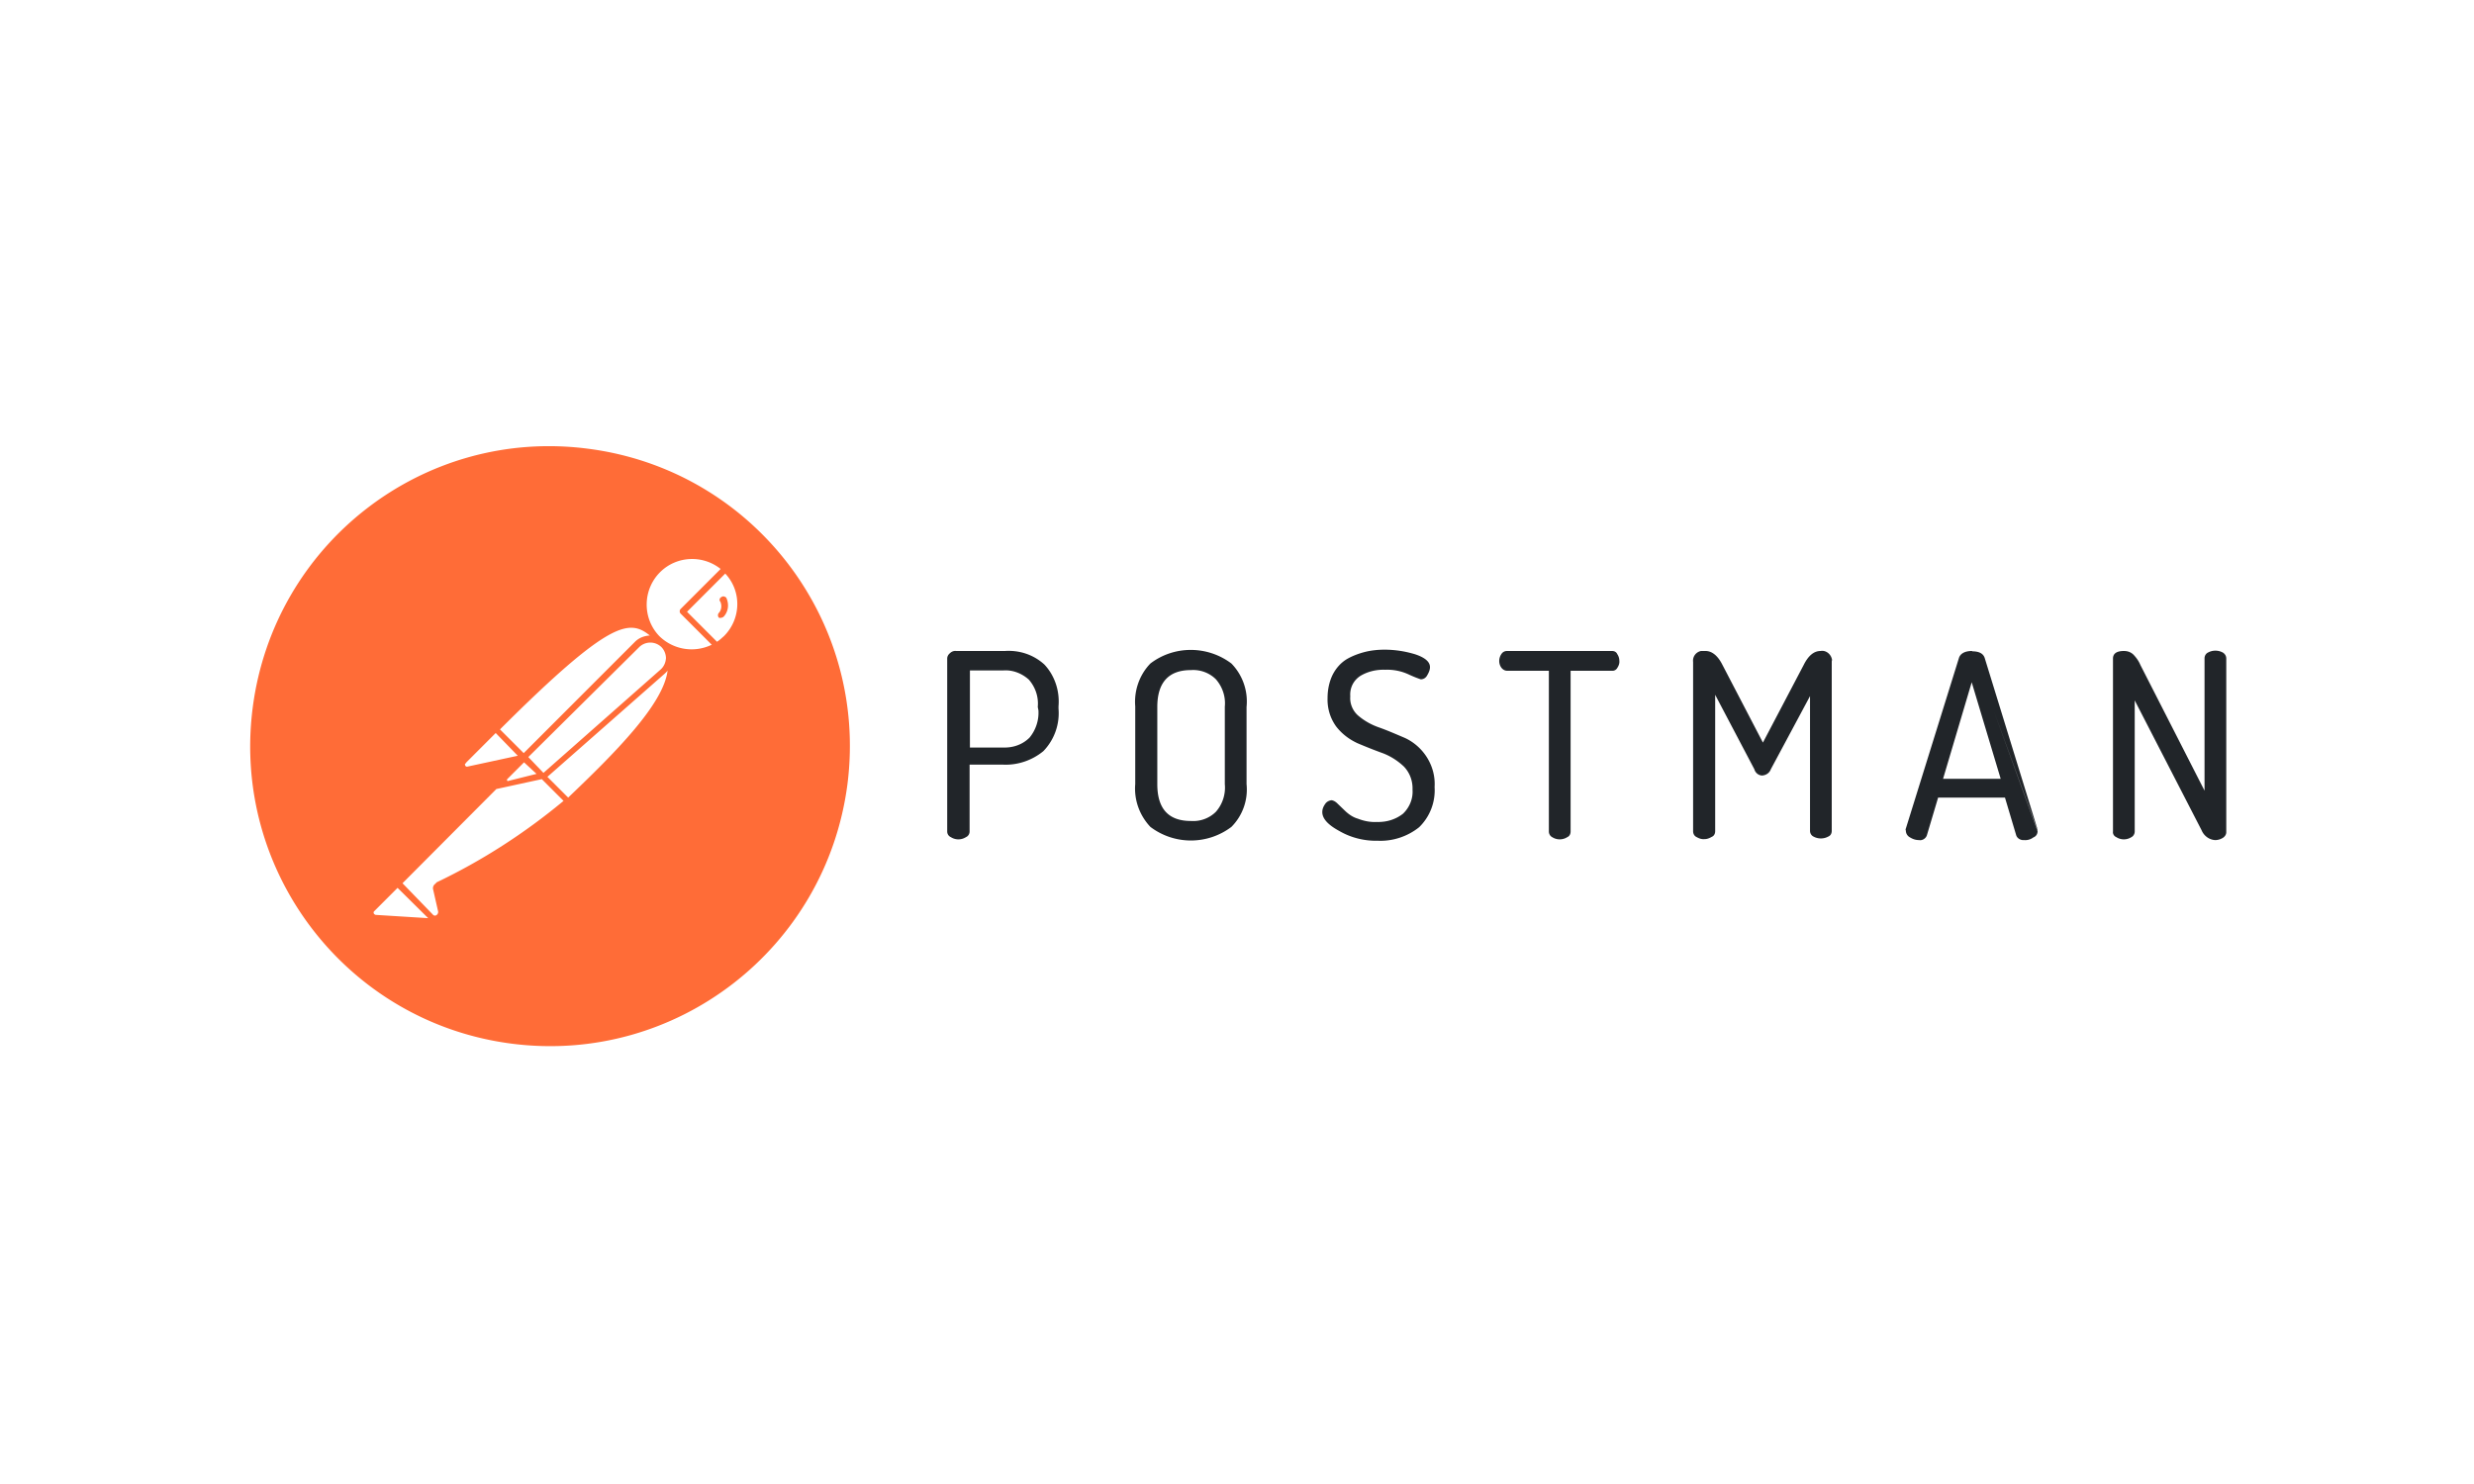
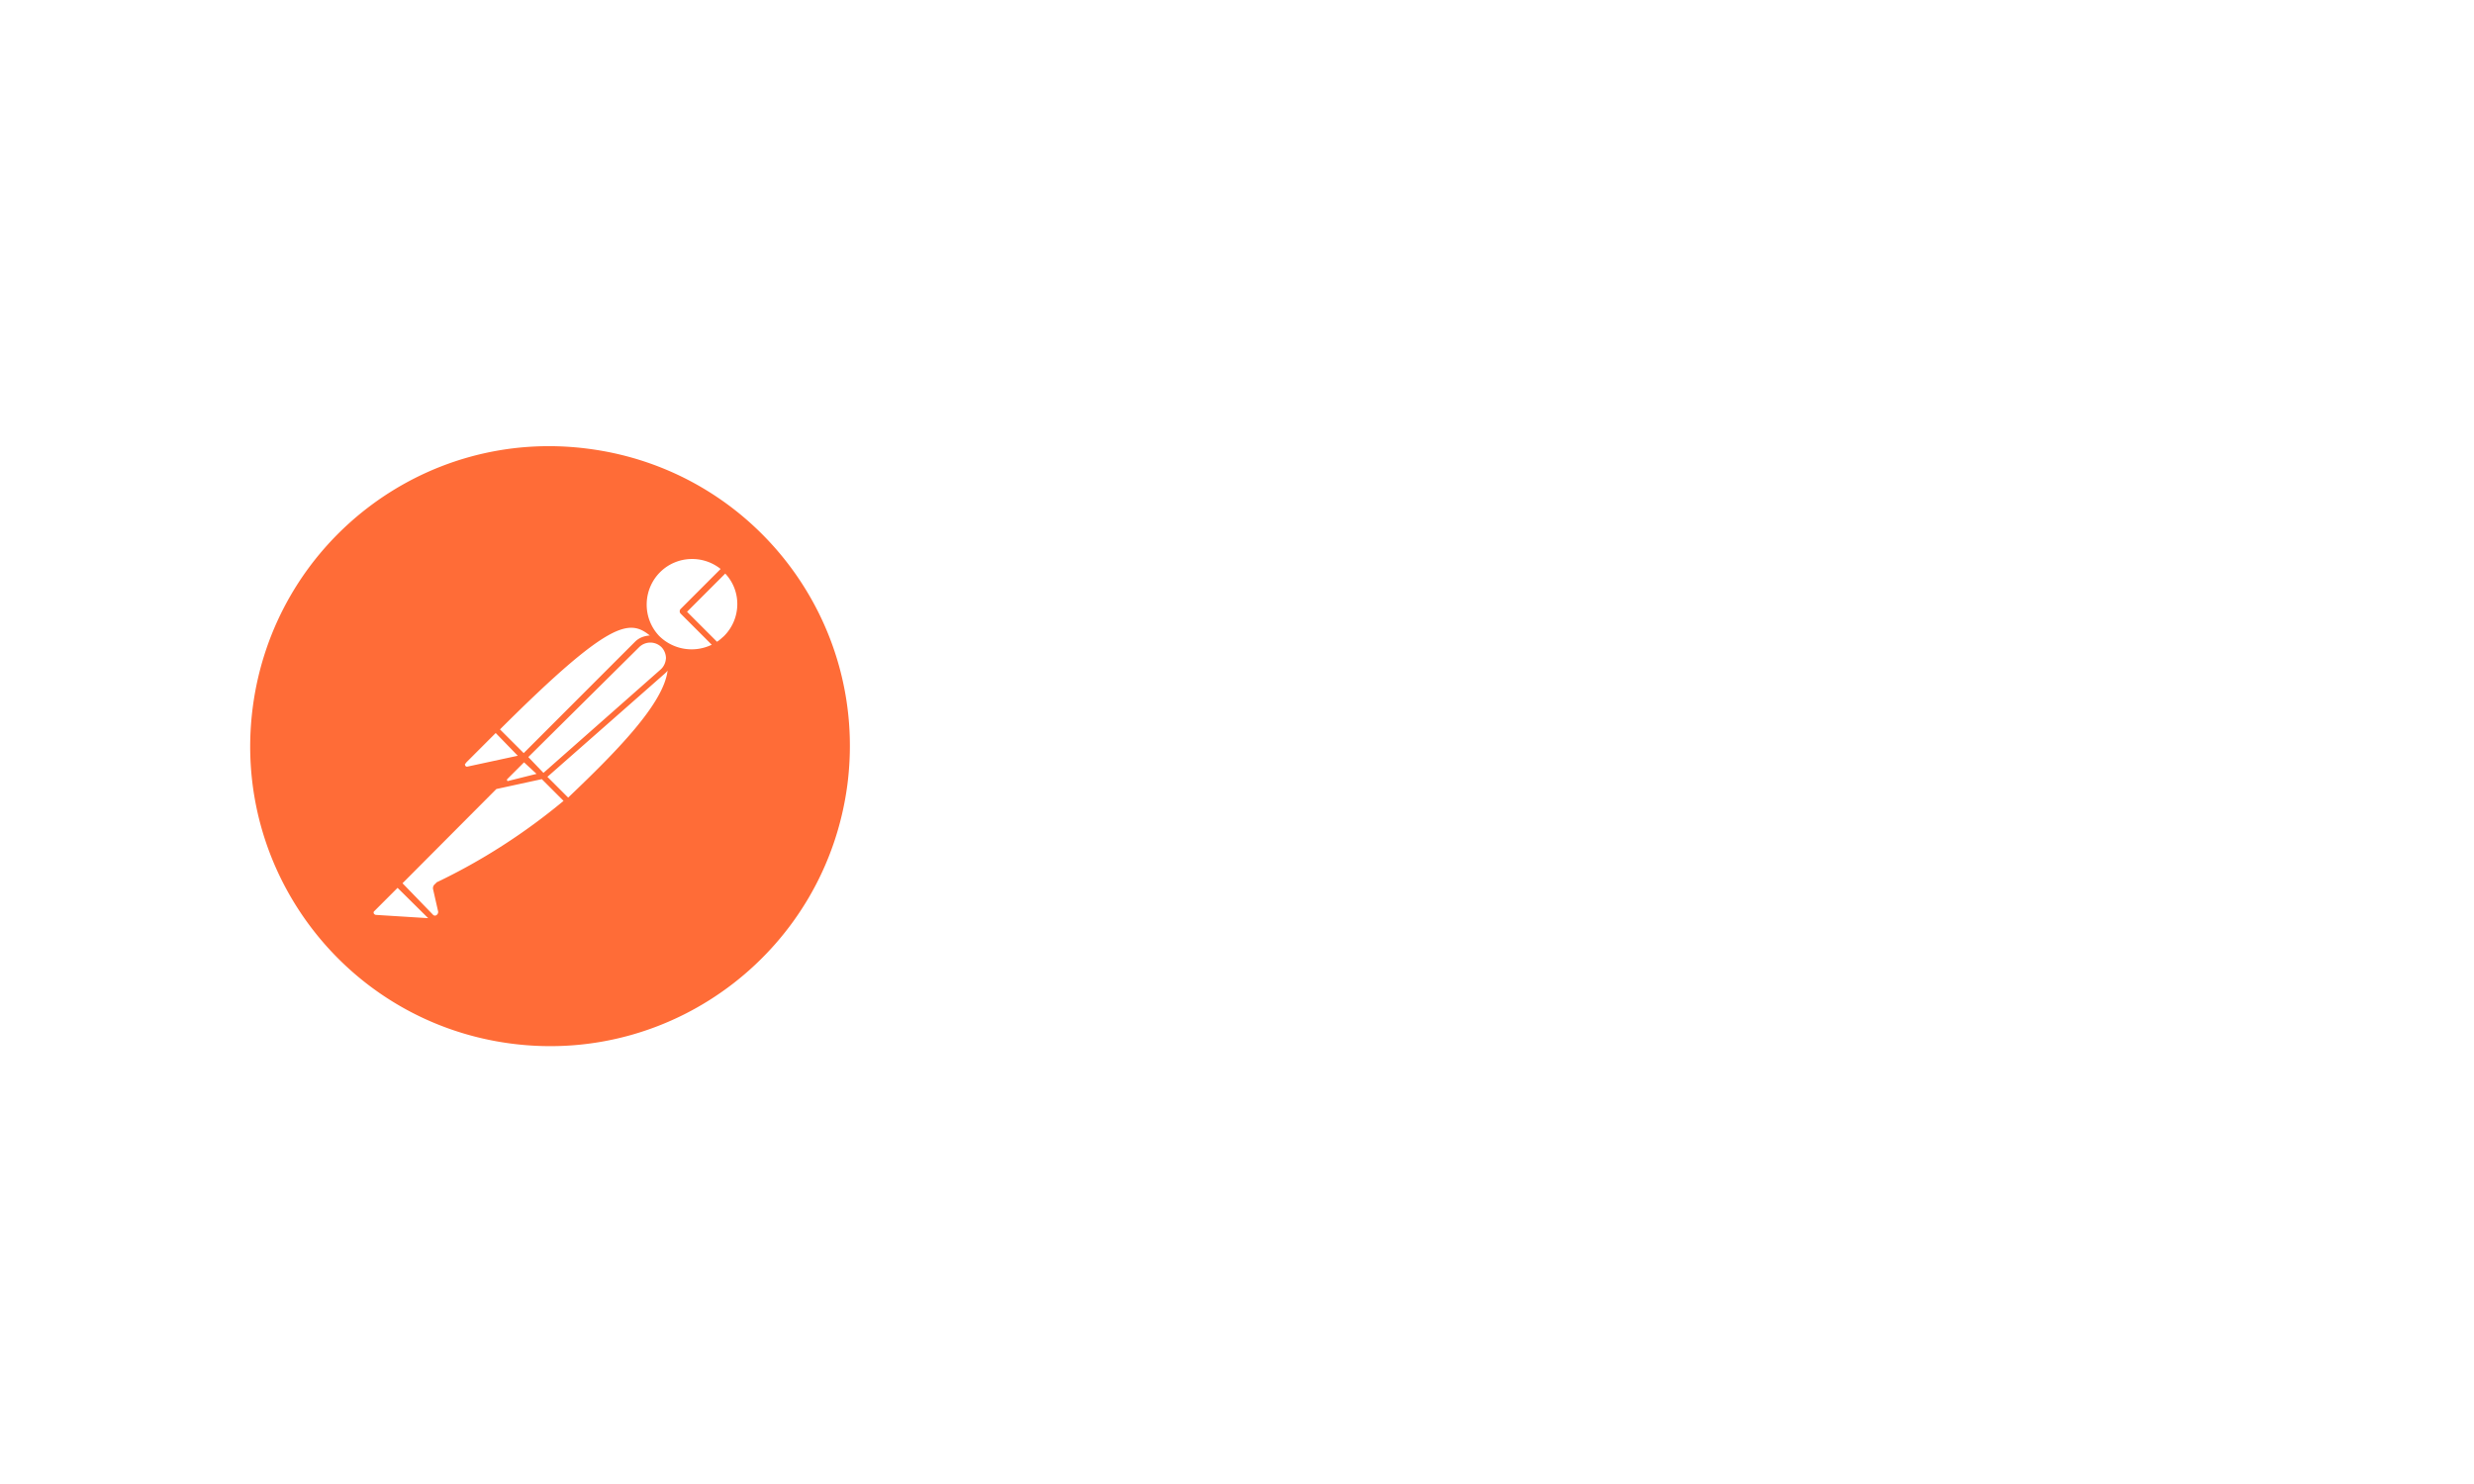
<svg xmlns="http://www.w3.org/2000/svg" width="640" height="384">
  <g fill="none">
-     <path fill="#212529" d="M259.94 168.45h-12.608c-.597-.086-1.193.17-1.619.596-.426.34-.681.852-.681 1.364v44.754c0 .597.34 1.193.937 1.45a3.624 3.624 0 0 0 3.919 0c.596-.257.937-.853.937-1.45v-17.305h8.69c3.748.17 7.496-1.108 10.392-3.495a14.113 14.113 0 0 0 3.92-10.997v-.597c.34-3.92-.938-7.927-3.664-10.826-2.811-2.557-6.474-3.75-10.223-3.495Zm8.69 15.343c.17 2.558-.682 5.115-2.3 7.076-1.79 1.79-4.26 2.642-6.73 2.557h-8.69V173.48h8.69c2.385-.17 4.77.767 6.56 2.387 1.703 1.96 2.555 4.518 2.3 7.075l.17.852Zm28.965-12.104c-2.812 2.898-4.26 6.99-3.92 11.081v20.119c-.34 4.091 1.108 8.098 3.92 11.081a17.37 17.37 0 0 0 20.957 0 13.708 13.708 0 0 0 3.919-11.081V182.94a14.068 14.068 0 0 0-3.92-11.252c-6.218-4.689-14.823-4.689-20.956 0Zm19.253 31.2a9.48 9.48 0 0 1-2.3 7.16c-1.704 1.705-4.09 2.558-6.475 2.387-5.878 0-8.69-3.24-8.69-9.547V182.94c0-6.308 2.897-9.548 8.69-9.548 2.386-.17 4.77.682 6.475 2.387 1.704 1.961 2.555 4.518 2.3 7.076v20.033Zm46.6-11.935c-2.215-.938-4.345-1.875-6.475-2.643-2.045-.681-3.919-1.704-5.537-3.068-1.449-1.194-2.3-3.154-2.13-5.03-.17-2.131.767-4.092 2.556-5.285 1.959-1.194 4.26-1.705 6.474-1.62a13.16 13.16 0 0 1 6.22 1.279c.936.426 1.958.852 2.98 1.193.767 0 1.364-.426 1.705-1.108.34-.597.681-1.279.681-2.046 0-1.364-1.278-2.472-3.833-3.324-2.556-.768-5.197-1.194-7.923-1.194-1.704 0-3.408.17-5.112.597-1.618.426-3.237 1.023-4.685 1.875-1.534.938-2.726 2.302-3.578 3.922-.937 1.875-1.363 4.006-1.363 6.137-.086 2.643.681 5.2 2.215 7.331 1.448 1.876 3.322 3.325 5.537 4.348 2.215.938 4.345 1.79 6.475 2.557 2.044.768 3.918 1.961 5.537 3.495 1.533 1.62 2.3 3.751 2.215 5.968.17 2.301-.767 4.603-2.47 6.223-1.96 1.534-4.345 2.216-6.816 2.13-1.704.086-3.322-.255-4.856-.852-1.192-.34-2.215-1.023-3.152-1.875l-2.13-2.046c-.426-.426-.937-.767-1.533-.852-.682.085-1.278.426-1.619.937-.426.597-.766 1.279-.766 2.131 0 1.62 1.363 3.24 4.344 4.86 3.067 1.79 6.56 2.642 10.053 2.557 3.834.17 7.667-1.108 10.649-3.495a13.309 13.309 0 0 0 4.004-10.4c.34-5.286-2.726-10.4-7.667-12.702Zm53.585-22.505h-27.176c-.596 0-1.108.256-1.448.767-.767 1.109-.767 2.558 0 3.58.34.427.852.768 1.448.768h10.82v41.6c0 .597.34 1.193.851 1.45a3.624 3.624 0 0 0 3.919 0c.596-.257.852-.853.852-1.45v-41.6h10.649c.596.085 1.192-.256 1.448-.767.34-.512.596-1.194.511-1.79 0-.597-.17-1.194-.511-1.705-.256-.597-.767-.853-1.363-.853Zm53.926 0c-1.704 0-3.152 1.194-4.345 3.58l-10.563 20.119-10.479-20.118c-1.193-2.387-2.726-3.58-4.345-3.58h-1.192c-1.278.255-2.215 1.448-2.045 2.812v43.817c0 .682.34 1.278.937 1.534.596.341 1.278.597 2.045.512.681 0 1.278-.256 1.874-.597.596-.256.852-.853.852-1.45v-35.291l10.138 19.265c.255.938 1.107 1.62 2.044 1.62 1.022-.085 1.874-.682 2.215-1.62l10.138-18.924v34.865c0 .597.34 1.194.852 1.45a4.009 4.009 0 0 0 3.919 0c.596-.256.852-.853.852-1.45v-43.901a.942.942 0 0 0 0-.682c-.341-1.279-1.62-2.217-2.897-1.96Zm39.188 0c-1.874 0-3.067.682-3.408 1.876l-13.715 44.072a.544.544 0 0 0 0 .511c0 .767.426 1.45 1.107 1.79.682.427 1.448.682 2.3.682.852.17 1.79-.426 2.045-1.278l2.896-9.718h17.294l2.897 9.718c.255.852 1.192 1.364 2.044 1.278a3.422 3.422 0 0 0 2.386-.682c.681-.255 1.107-.852 1.107-1.62l-16.953-46.629Zm16.953 46.46v-.257l-13.63-44.242c-.341-1.279-1.449-1.876-3.323-1.876l16.953 46.374Zm-24.45-13.384 7.412-24.977 7.497 24.977H502.65Zm72.413-32.65a4.009 4.009 0 0 0-3.919 0c-.511.256-.852.853-.852 1.45v34.268L553.68 172.03c-.426-1.023-1.108-1.961-1.874-2.728-.682-.597-1.449-.853-2.386-.853-1.874 0-2.811.682-2.811 1.96v44.755c-.085.597.256 1.193.852 1.45a3.624 3.624 0 0 0 3.919 0c.51-.257.852-.853.852-1.45v-33.928l17.293 33.587c.597 1.45 1.96 2.472 3.493 2.557.682 0 1.363-.17 2.045-.596.511-.341.852-.853.852-1.45V170.41c0-.682-.341-1.194-.852-1.535Z" />
-     <path fill="#FF6C37" d="M186.676 154.469c-.426.17-.682.682-.426 1.108 0 .085.085.085.085.085.426.938.34 2.131-.341 2.899a.913.913 0 0 0-.085 1.193l.085.085a.72.72 0 0 0 .596 0c.256 0 .511-.17.682-.34 1.193-1.365 1.363-3.24.596-4.86-.426-.34-.852-.426-1.192-.17Z" />
    <path fill="#FF6C37" d="M152.088 116.108c-42.51-5.54-81.273 24.551-86.725 67.089-5.452 42.537 24.535 81.41 67.046 86.865 42.51 5.456 81.272-24.636 86.81-67.088 5.452-42.538-24.535-81.41-67.131-86.866Zm16.016 48.335c-1.448.085-2.811.596-3.834 1.62l-28.794 28.812-6.134-6.137c28.368-28.302 33.48-28.558 38.762-24.295Zm-31.436 31.455 28.71-28.472a4.114 4.114 0 0 1 5.708 0c.766.767 1.192 1.876 1.192 2.899-.085 1.108-.51 2.13-1.363 2.898l-30.328 26.767-3.919-4.092Zm2.13 4.348-7.156 1.79c-.17.085-.256.085-.426 0-.085-.17-.085-.34 0-.426l4.345-4.348 3.237 2.984Zm-18.146-2.984 7.582-7.587 5.708 5.882-13.034 2.813c-.256.086-.597-.17-.597-.426-.085-.17 0-.34.17-.426l.171-.256Zm-23.513 39.47c-.17-.086-.34-.171-.426-.342a.544.544 0 0 1 0-.511l6.134-6.138 7.923 7.843-13.63-.853Zm15.676-8.184c-.597.34-.937.937-.767 1.62l1.278 5.625c.085.341-.085.768-.341.938a.668.668 0 0 1-.937 0l-7.923-8.183 24.28-24.38 11.756-2.558 5.623 5.626c-10.053 8.354-21.128 15.515-32.97 21.141v.17Zm34.161-22.164-5.367-5.37 30.328-26.683c.256-.256.597-.511.767-.852-1.022 8.61-13.204 20.97-25.728 32.905Zm23.598-41.77c-4.515-4.69-4.344-12.191.341-16.71 4.26-4.09 10.905-4.347 15.505-.681l-10.393 10.4a.897.897 0 0 0 0 1.108l8.093 8.099a11.925 11.925 0 0 1-13.63-2.302l.084.085Zm16.698 0c-.596.51-1.108 1.022-1.79 1.448l-7.752-7.757 9.883-9.889c4.26 4.518 4.174 11.68-.341 16.197Z" />
  </g>
</svg>